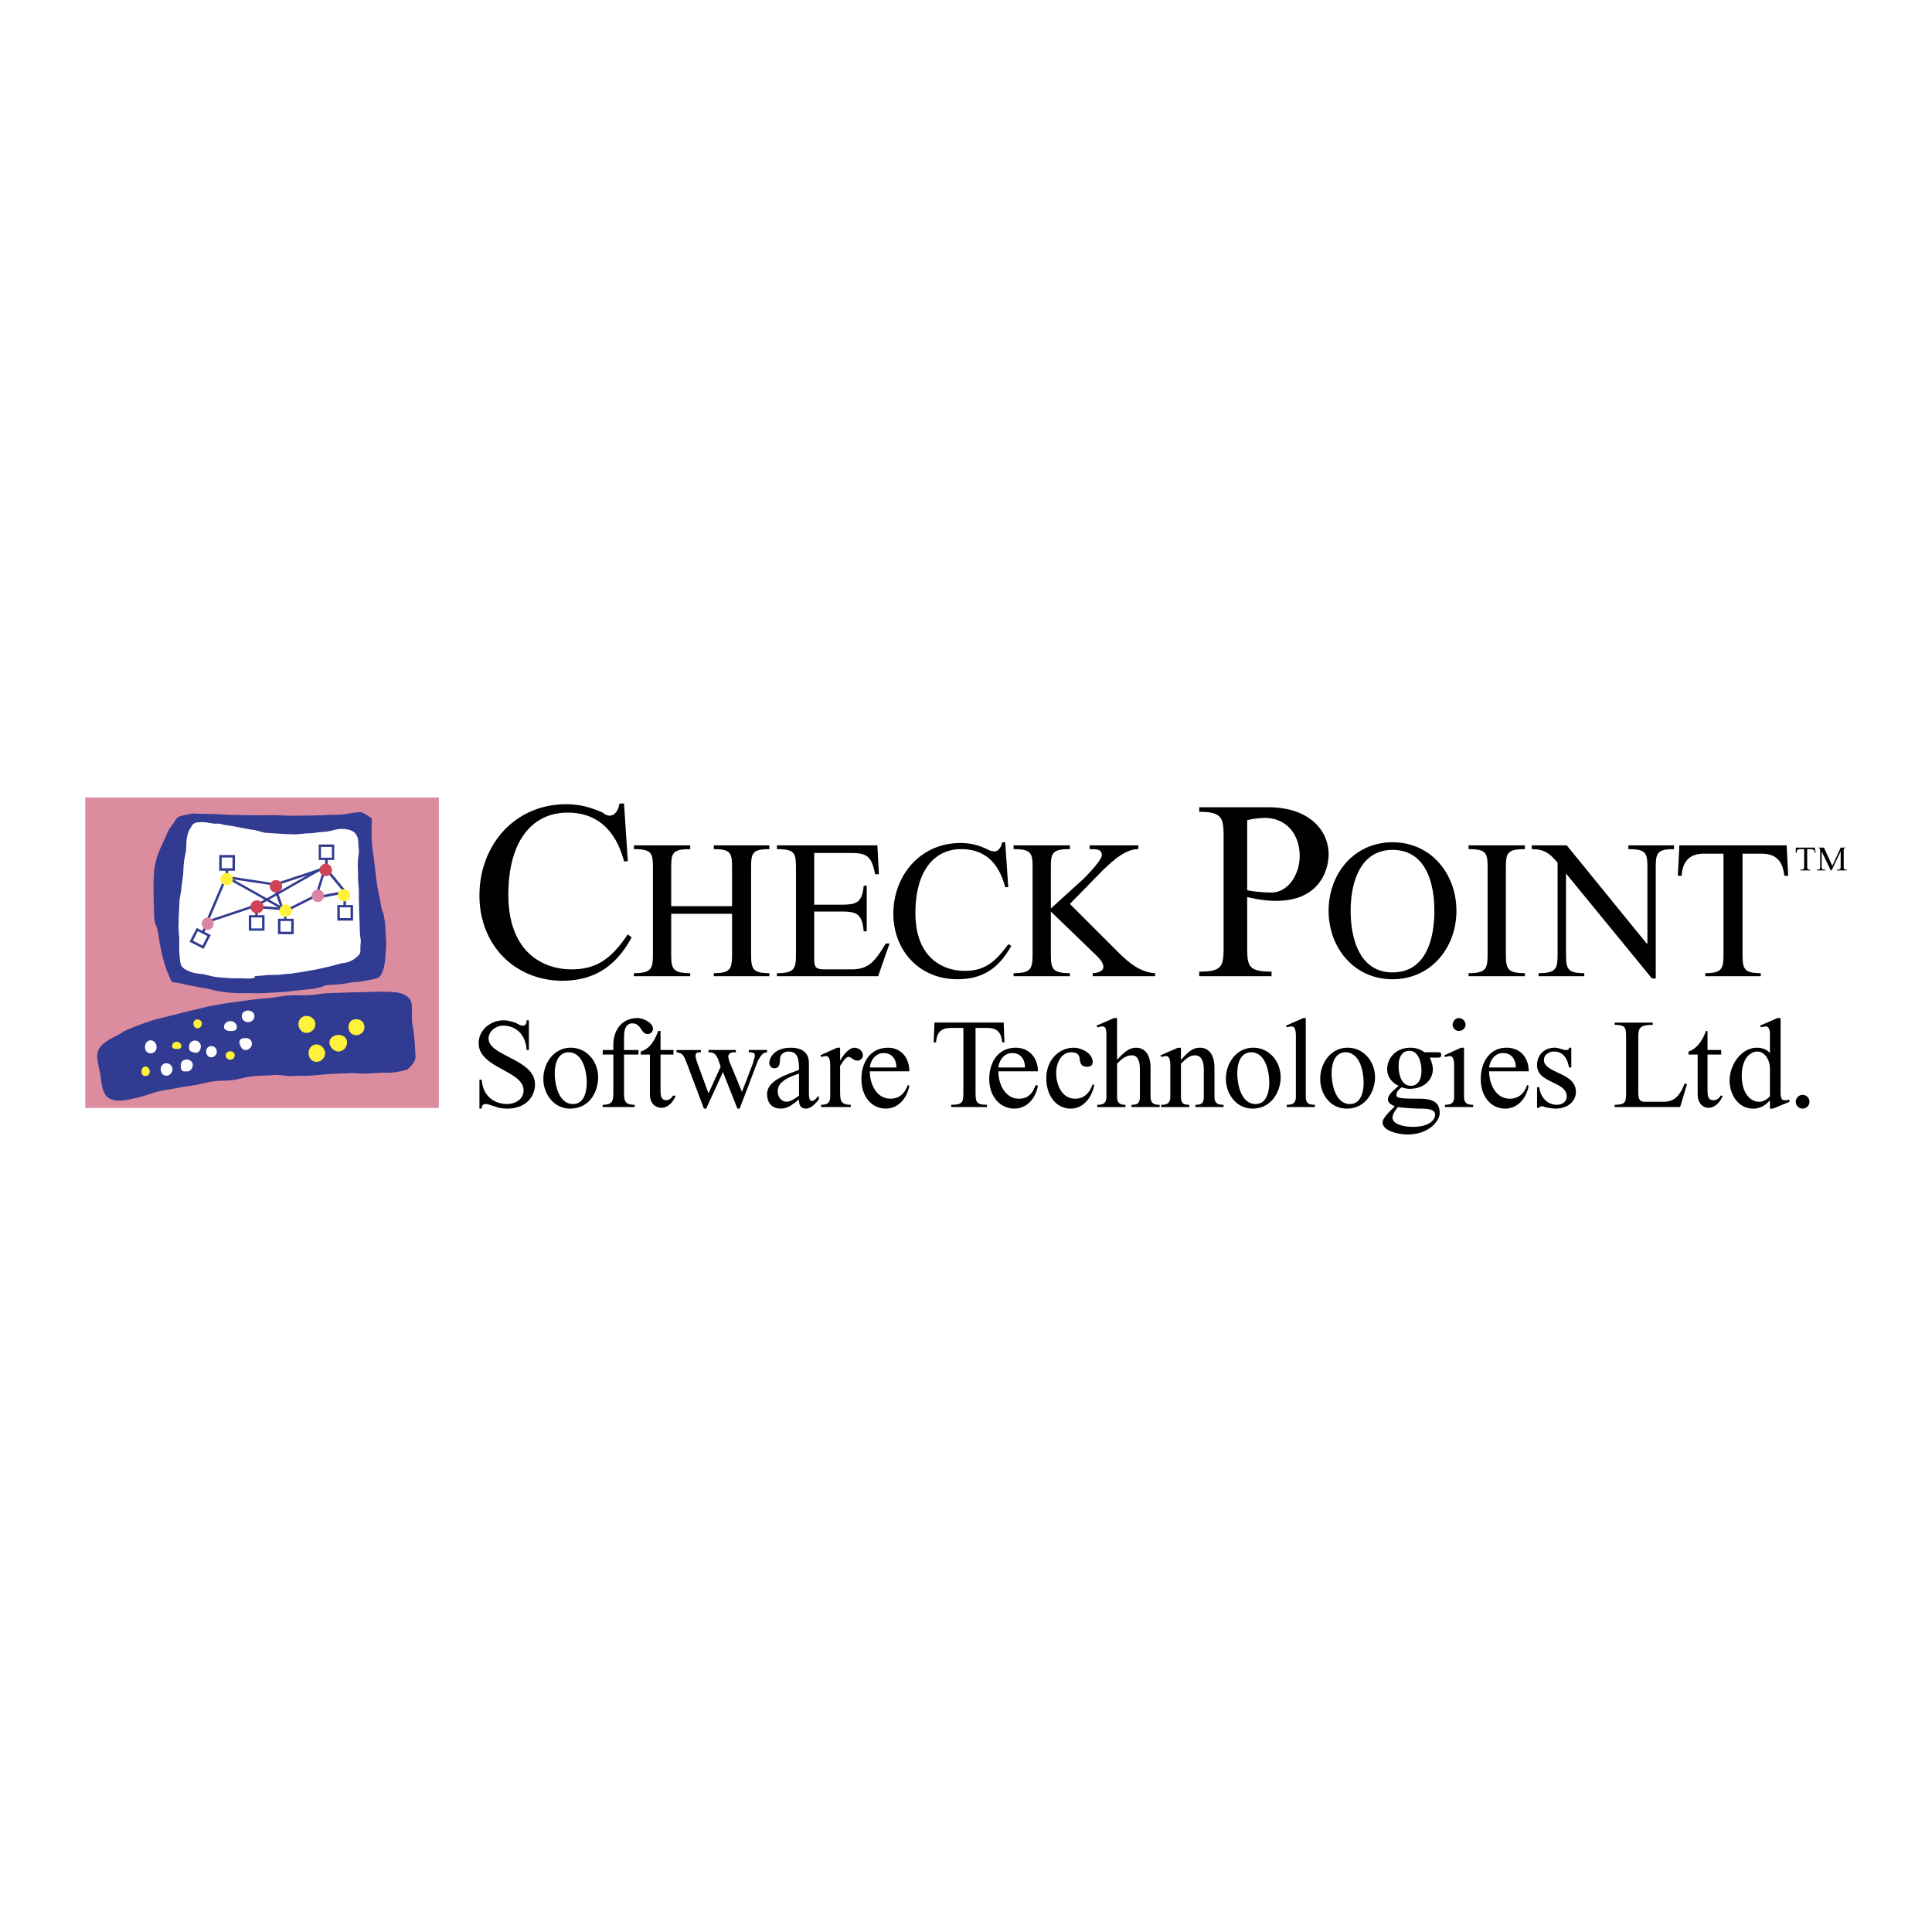
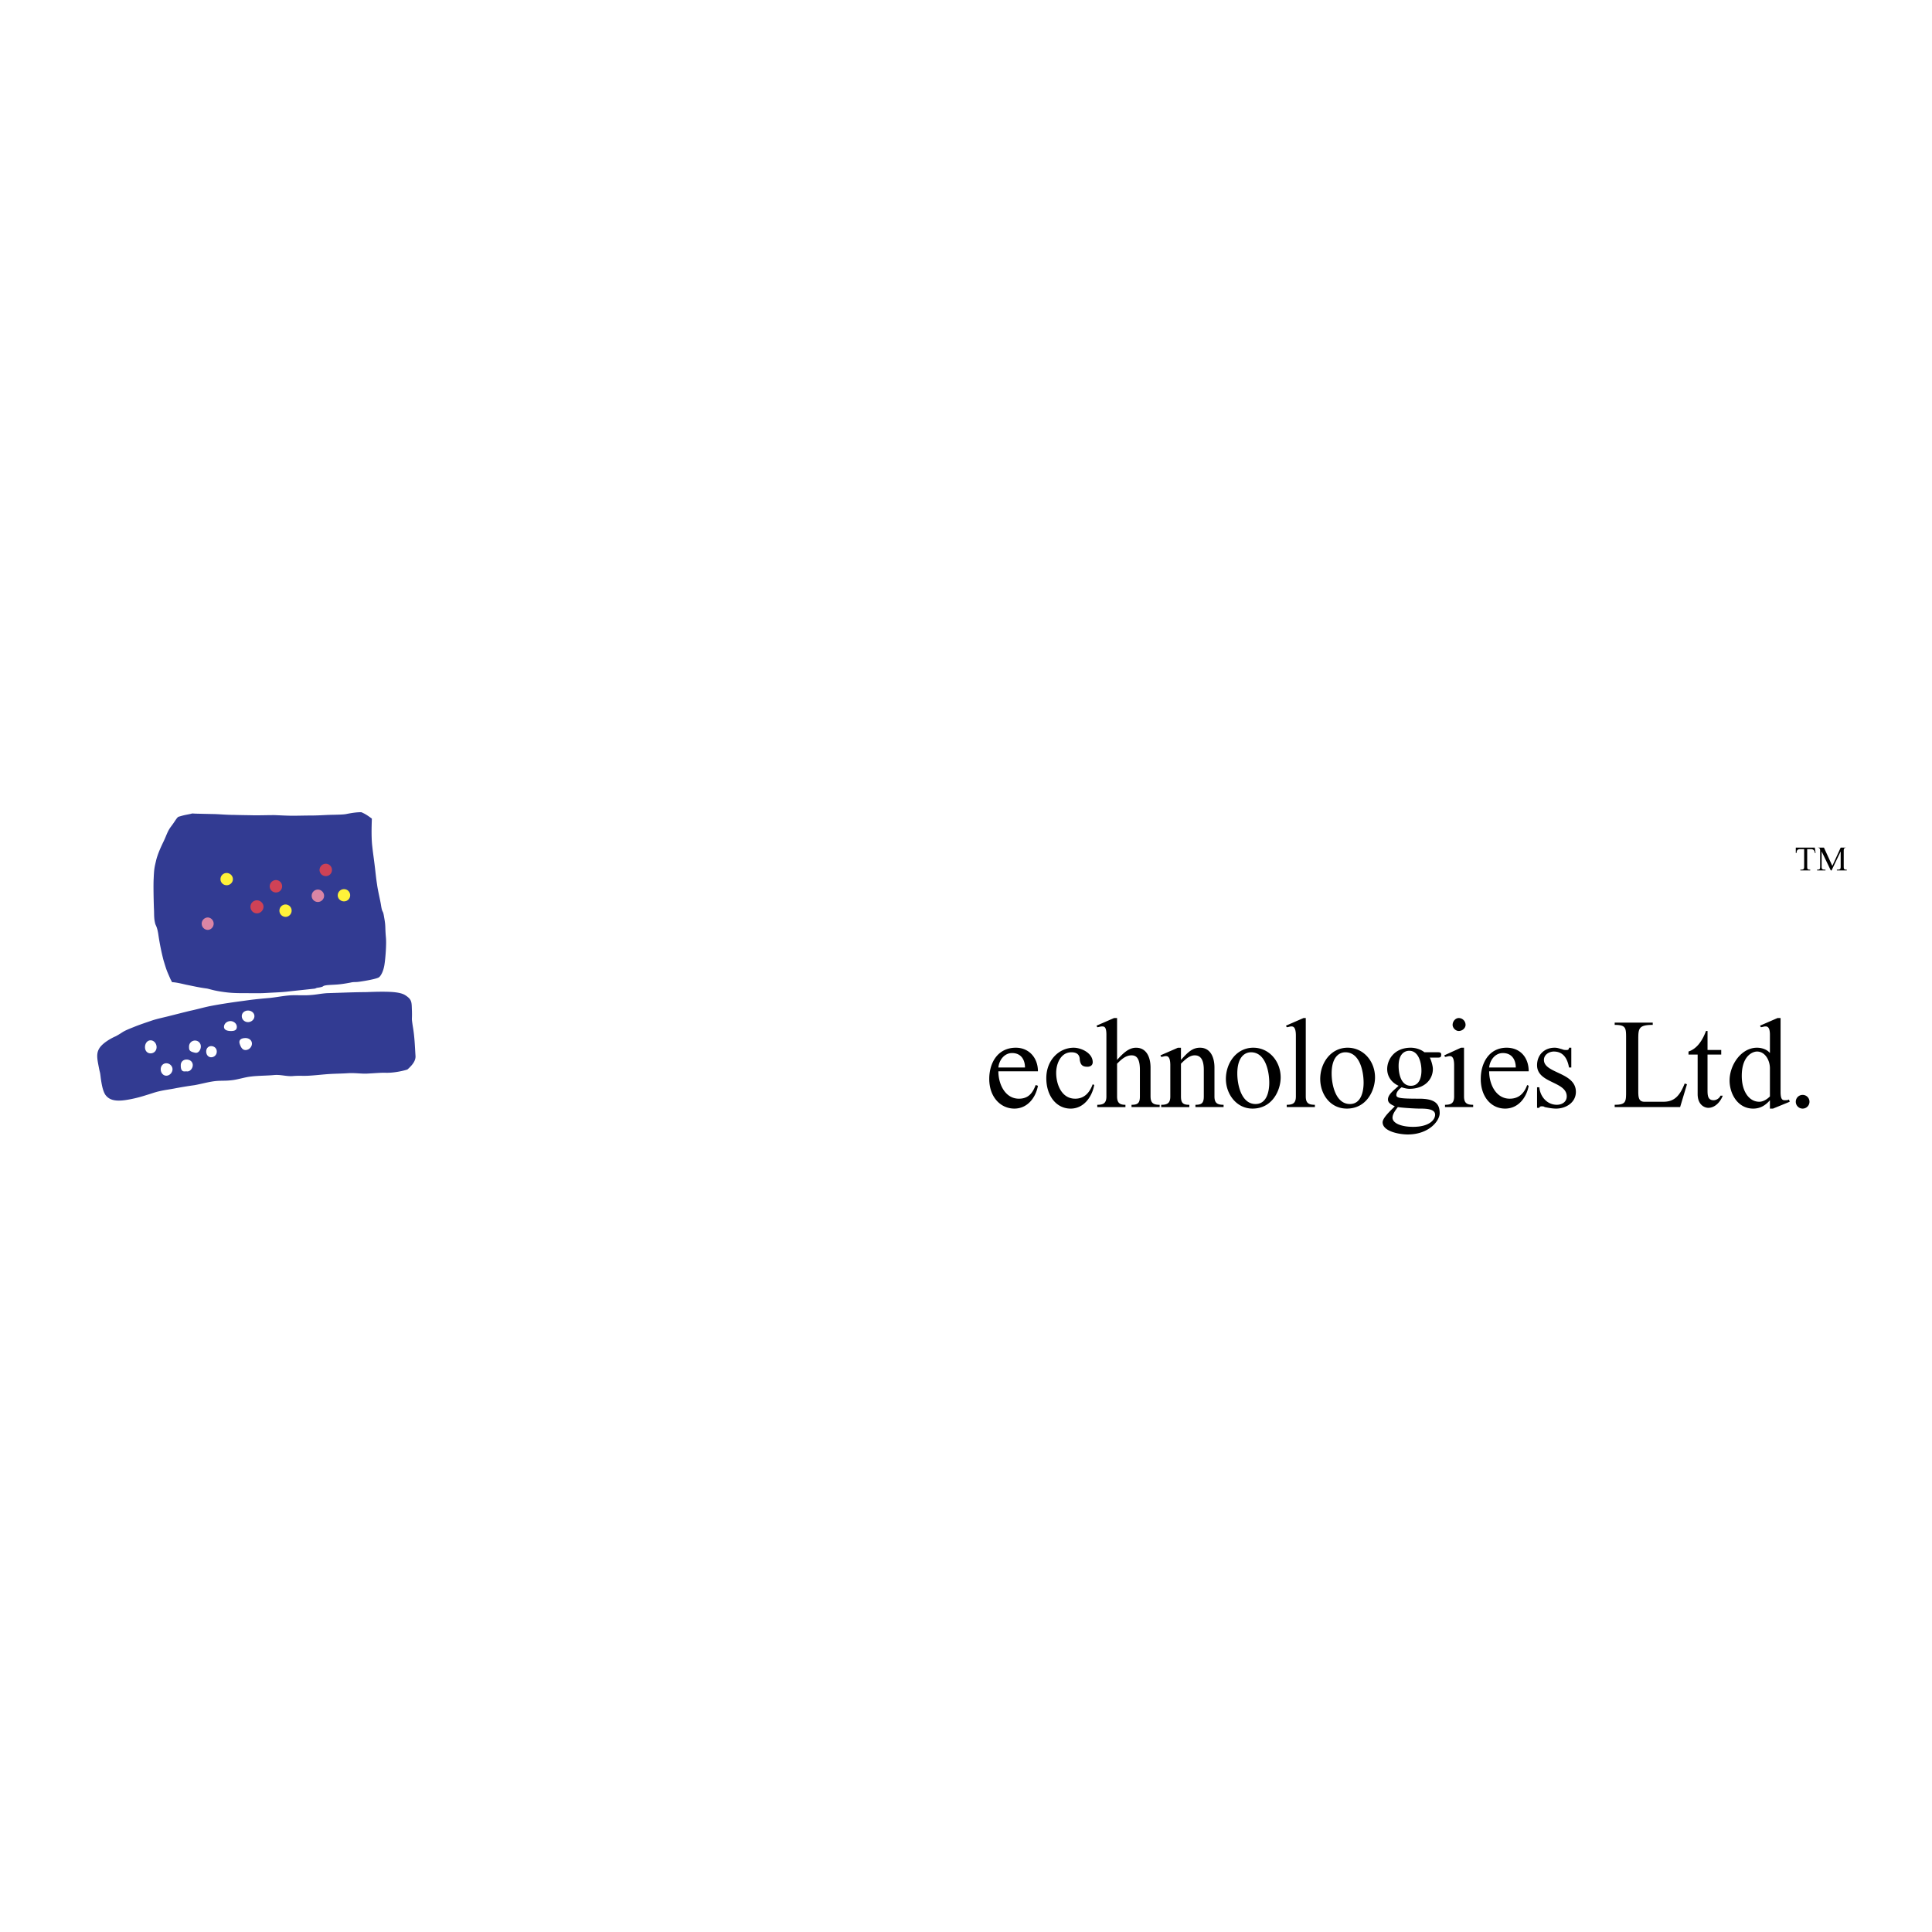
<svg xmlns="http://www.w3.org/2000/svg" width="2500" height="2500" viewBox="0 0 192.756 192.756">
  <g fill-rule="evenodd" clip-rule="evenodd">
    <path fill="#fff" d="M0 0h192.756v192.756H0V0z" />
-     <path fill="#dc8c9f" d="M43.786 110.541V79.57H8.504v30.971h35.282z" />
    <path d="M31.407 98.635c-.723.082-2.147.229-2.847.309-.62.062-1.3.082-2.002.125-.64.041-1.279.02-1.959.02-.662 0-1.342 0-2.002-.082-1.382-.164-1.671-.352-2.042-.393-.764-.102-1.342-.246-1.981-.369-.537-.125-1.073-.25-1.403-.25a43.417 43.417 0 0 1-.165-.309c-.351-.824-.351-.742-.702-1.918a24.18 24.18 0 0 1-.516-2.599c-.104-.642-.227-.806-.289-.97-.165-.6-.103-.971-.145-1.63-.021-.662-.062-2.271-.021-2.931.041-1.052.104-1.176.248-1.815.165-.66.475-1.321.762-1.919.25-.516.373-.99.724-1.444.392-.516.495-.763.7-.949a.701.701 0 0 1 .186-.062c.517-.166.97-.206 1.219-.289.061 0 .33.02.391.02.104 0 .826.021 1.898.042.558.021 1.197.082 1.919.082.64.022 1.32.022 2.022.042.66 0 1.32-.021 1.979-.021.601.021 1.219.061 1.795.061.641 0 1.259-.021 1.838-.021.66 0 1.238-.04 1.774-.062.784-.021 1.402-.021 1.733-.082.619-.125 1.093-.187 1.505-.187.103.021.145.062.247.104.352.165.826.537.826.537 0 .226-.083 1.712.042 2.764.062.599.165 1.26.247 1.961.083.659.125 1.176.227 1.814.082.64.311 1.548.393 2.064.144.929.185.413.309 1.197.186 1.01.083.908.186 2.063.062.64-.042 2.043-.146 2.704-.103.68-.392 1.217-.617 1.301-.456.205-1.94.412-1.651.369-.743.125-.681.021-1.135.125-1.197.227-1.445.186-2.249.246-.742.084-.166.146-1.054.27-.059 0-.141.06-.244.082z" fill="#323b92" />
-     <path d="M19.027 82.602c.268-.577.496-.536 1.051-.577.311-.021.703.062 1.239.144.352.042.352-.061.805.063.331.102.413.083.929.165.412.062 1.672.329 2.167.392.433.041.908.268 1.382.31.454.021.908.062 1.361.083.455.041.929.041 1.363.062.474 0 .948-.083 1.361-.104.496 0 .929-.083 1.32-.124a5.436 5.436 0 0 0 1.259-.186 2.89 2.89 0 0 1 1.362-.082c.494.082.826.289 1.012.722.164.351.061.68.164 1.279.041.31-.104.784-.104 1.404 0 .392.021.866.021 1.34 0 .454.062.908.082 1.383 0 .476 0 .928.021 1.382 0 .476.02.95.04 1.383.021.495.021.949.042 1.32.02.805.145.598.061 1.321-.061.66.165.783-.474 1.279-.248.207-.64.455-1.218.516-.165 0-.597.145-1.237.311-.351.082-.783.184-1.259.287-.371.084-.825.146-1.259.229-.413.082-.826.123-1.259.205-.391.062-.845.062-1.258.125-.412.061-.824.021-1.257.041-.394.041-.786.082-1.178.102-.33 0 0 .104-.185.168-.393.121-.497.08-1.28.061-.372 0-.763 0-1.237-.02a37.67 37.67 0 0 1-1.28-.105c-.434-.061-.847-.186-1.239-.268-.453-.082-.907-.082-1.257-.227-.454-.164-.826-.352-.991-.64-.125-.227-.165-.784-.207-1.363-.021-.371 0-.804 0-1.279-.021-.412-.082-.825-.082-1.279.021-.412.021-.845.04-1.299l.062-1.259c.041-.432.165-.846.186-1.279.041-.412.123-.845.165-1.238.041-.433.041-.845.083-1.238.04-.434.144-.825.206-1.198.062-.474.021-.907.083-1.256.104-.621.311-.992.394-1.056z" fill="#fff" />
    <path d="M40.649 106.703c-.287.102-1.277.35-2.145.328-.454-.02-1.094.043-1.918.084-.579.021-1.177-.084-1.879-.041-.577.041-1.216.041-1.856.082-.639.041-1.32.125-2.021.166-.619.039-.991-.021-1.63.039-.661.043-1.177-.164-1.857-.104-.619.064-1.671.064-2.271.146-.639.061-1.341.309-1.96.371-.639.082-1.156.02-1.754.102-.64.084-1.362.289-1.96.393-.618.082-1.217.186-1.794.289-.599.125-1.178.188-1.693.311-.474.104-.886.268-1.259.371-.887.289-1.588.434-2.145.516-1.155.164-1.671-.082-2.001-.537-.269-.432-.372-1.092-.454-1.67-.083-.723-.062-.393-.186-1.031-.187-.971-.33-1.57.247-2.189.29-.309.826-.68 1.445-.947.866-.475.515-.412 1.774-.908.495-.207 1.114-.414 1.836-.66.556-.186 1.217-.311 1.917-.496.58-.145 1.218-.309 1.899-.475.598-.123 1.237-.309 1.918-.453a43.04 43.04 0 0 1 1.939-.33c.661-.104 1.342-.186 2.064-.289.64-.082 1.3-.145 2.001-.205.619-.062 1.238-.188 1.897-.248.641-.062 1.506.02 2.187-.043.599-.039.992-.143 1.629-.186.599-.02 1.24-.039 1.879-.062.64-.02 1.279-.041 1.94-.041.556-.02 1.113-.041 1.692-.041.928 0 1.836.041 2.311.352.702.453.619.723.66 1.609.021.992-.062.516.083 1.484.187 1.074.207 2.002.269 2.932.043.473-.267.907-.804 1.381z" fill="#323b92" />
    <path d="M15.024 105.094c.33 0 .598-.25.598-.619 0-.371-.269-.682-.598-.682-.33 0-.558.311-.558.682.001.369.228.619.558.619zM18.614 106.889c.33.061.619-.289.619-.619 0-.332-.268-.559-.619-.559-.329 0-.578.227-.578.559-.02.804.434.597.578.619zM16.593 107.322c.331 0 .619-.311.619-.641s-.288-.598-.619-.598-.559.268-.559.598.228.641.559.641zM24.495 104.762c.351 0 .64-.309.64-.639s-.289-.557-.64-.557c-.33 0-.723.123-.579.578.104.309.249.618.579.618zM21.069 105.484a.56.56 0 0 0 .558-.578c0-.33-.269-.535-.558-.535-.269 0-.495.205-.495.535 0 .352.226.578.495.578zM19.459 105.029c.331.084.578-.285.578-.617a.581.581 0 0 0-.578-.598.598.598 0 0 0-.598.598c.001.332.001.494.598.617zM23.05 102.865c.33 0 .578-.082.578-.414 0-.33-.309-.576-.639-.576-.331 0-.64.246-.64.576 0 .332.371.414.701.414zM24.742 101.977c.33 0 .641-.248.641-.598 0-.33-.311-.557-.641-.557-.329 0-.619.227-.619.557 0 .35.29.598.619.598z" fill="#fff" />
-     <path d="M14.507 107.361c.249 0 .434-.186.434-.453s-.185-.494-.434-.494c-.247 0-.392.227-.392.494s.146.453.392.453zM19.708 102.596c.226 0 .433-.227.433-.475 0-.225-.207-.412-.433-.412a.402.402 0 0 0-.413.412c0 .248.164.475.413.475zM17.666 104.66c.226 0 .433-.062.433-.289 0-.248-.249-.434-.475-.434a.44.44 0 0 0-.454.434c-.001.227.247.289.496.289zM22.968 105.732a.454.454 0 0 0 .453-.434c0-.248-.206-.412-.453-.412-.249 0-.455.164-.455.412 0 .227.207.434.455.434zM31.592 105.938c.454 0 .846-.412.846-.865s-.413-.867-.867-.867c-.475 0-.785.414-.785.867.001.474.331.865.806.865zM30.58 103.051c.475 0 .888-.414.888-.867 0-.475-.434-.824-.888-.824-.453 0-.804.35-.804.824 0 .453.351.867.804.867zM35.533 103.277c.474 0 .825-.35.825-.805 0-.475-.351-.783-.825-.783-.454 0-.764.309-.764.783 0 .456.31.805.764.805zM33.779 104.906c.454 0 .847-.432.847-.906 0-.455-.393-.744-.847-.744-.453 0-.907.289-.907.744 0 .475.454.906.907.906z" fill="#fff239" />
    <path d="M23.194 86.627v-1.074h-1.072v1.074h1.072zm.249.247h-1.568v-1.568h1.568v1.568zM33.119 85.573v-1.072h-1.093v1.072h1.093zm.226.228h-1.547v-1.547h1.547v1.547zM34.976 91.598v-1.073h-1.073v1.073h1.073zm.248.249h-1.568v-1.549h1.568v1.549zM29.055 92.96v-1.073h-1.073v1.073h1.073zm.247.248h-1.569v-1.547h1.569v1.547zM26.145 92.631v-1.093h-1.073v1.093h1.073zm.247.226h-1.567v-1.546h1.567v1.546zM20.202 94.344l.495-.95-.969-.496-.474.949.948.497zm.166.226l-.062.104-.104-.062-1.175-.598-.104-.042.042-.125.619-1.176.042-.102.103.062 1.176.598.125.062-.062.103-.6 1.176z" fill="#323b92" />
    <path fill="#323b92" d="M22.513 87.906l-1.65 3.878 4.787-1.609 6.788-3.858v-.641h.248v.785l-.063.021-6.87 3.9-.021.02-5.054 1.692-.249.082.103-.247 1.755-4.106.226.083z" />
    <path fill="#323b92" d="M22.741 87.41l4.704.723 4.993-1.651.062-.021.062.062 1.98 2.394.125.166-.207.041-2.703.515-.061-.248 2.517-.474-1.796-2.167-4.91 1.61h-.062l-4.725-.701.021-.249z" />
    <path fill="#323b92" d="M31.592 89.453l-3.259 1.651-.104.062-.061-.124-.744-2.145.227-.082.702 2 3.115-1.567.124.205zM25.876 90.382l2.415.186-.021.247-2.414-.186.02-.247z" />
    <path fill="#323b92" d="M28.229 90.794l-5.654-3.177-.062-.041v-.785h.248v.661l5.572 3.136-.104.206zM32.645 86.317l-.806 2.58-.226-.064.804-2.578.228.062zM34.522 89.846l-.021.556-.248-.02.021-.536h.248zM20.554 92.693l-.269.475-.207-.125.269-.474.207.124zM25.712 91.042v.392h-.248v-.392h.248zM28.58 91.393v.433h-.227v-.433h.227z" />
    <path d="M32.5 87.41a.608.608 0 0 0 .619-.619.62.62 0 0 0-.619-.618.635.635 0 0 0-.619.618.62.62 0 0 0 .619.619zM25.629 91.125a.665.665 0 0 0 .661-.66c0-.351-.311-.641-.661-.641s-.64.29-.64.641c0 .371.29.66.64.66zM27.528 89.041a.609.609 0 0 0 .619-.62.62.62 0 0 0-.619-.618.634.634 0 0 0-.619.618c0 .351.288.62.619.62z" fill="#cf4256" />
    <path d="M20.718 92.776c.331 0 .599-.291.599-.62 0-.331-.268-.619-.599-.619a.62.62 0 0 0 0 1.239zM31.716 89.989c.33 0 .619-.269.619-.619a.635.635 0 0 0-.619-.619.621.621 0 0 0-.619.619c0 .351.269.619.619.619z" fill="#da85a5" />
    <path d="M22.618 88.318c.33 0 .618-.268.618-.598 0-.35-.289-.62-.618-.62a.61.61 0 0 0-.62.62c0 .33.268.598.62.598zM34.316 89.928a.604.604 0 0 0 .619-.598.608.608 0 0 0-.619-.619.622.622 0 0 0-.62.619c0 .329.289.598.62.598zM28.497 91.475c.331 0 .599-.289.599-.618a.616.616 0 0 0-.599-.619.618.618 0 1 0 0 1.237z" fill="#fff239" />
-     <path d="M62.637 85.933h-.379c-.76-2.885-2.506-4.859-5.618-4.859-3.416 0-5.921 2.658-5.921 8.199 0 5.693 3.417 7.44 6.301 7.44 2.733 0 4.1-1.291 5.618-3.493l.38.304c-1.519 2.808-3.645 4.328-6.984 4.328-4.858-.076-8.199-3.72-8.199-8.503 0-5.01 3.493-9.11 8.654-9.11 1.367 0 2.429.304 3.644.835.151.152.455.304.683.304.608 0 .912-.683.987-1.214h.456l.378 5.769zM73.038 90.412v-3.568c0-1.67 0-2.125-1.821-2.125v-.38h5.541v.38c-1.822 0-1.822.455-1.822 2.125v8.047c0 1.67 0 2.201 1.822 2.201v.303h-5.541v-.303c1.821 0 1.821-.531 1.821-2.201v-3.72h-6.073v3.72c0 1.67 0 2.201 1.898 2.201v.303h-5.618v-.303c1.898 0 1.898-.531 1.898-2.201v-8.047c0-1.67 0-2.125-1.898-2.125v-.38h5.618v.38c-1.898 0-1.898.455-1.898 2.125v3.568h6.073zM81.236 90.26h2.657c1.518 0 2.125-.152 2.277-1.898h.304v4.555h-.304c-.152-1.746-.683-1.974-2.277-1.974h-2.657v4.783c0 .835.228.988 1.063.988h2.656c1.747 0 2.354-.835 3.417-2.582h.379l-1.139 3.263H77.516v-.303c1.898 0 1.898-.531 1.898-2.201v-8.047c0-1.67 0-2.125-1.898-2.125v-.38h10.021l.151 2.885h-.378c-.379-1.974-.911-2.125-2.733-2.125h-3.34v5.161h-.001zM100.594 88.514h-.303c-.607-2.278-1.898-3.796-4.403-3.796-2.582 0-4.556 2.05-4.556 6.376 0 4.403 2.658 5.769 4.935 5.769 2.049 0 3.113-.986 4.326-2.656l.305.151c-1.215 2.202-2.809 3.34-5.39 3.34-3.795 0-6.377-2.885-6.377-6.529 0-3.872 2.733-7.06 6.681-7.06 1.062 0 1.897.228 2.809.684.152.076.379.152.607.152.379 0 .684-.456.758-.911h.305l.303 4.48zM111.375 94.814c1.062 1.063 2.277 2.201 3.871 2.277v.303h-6.225v-.303c.379 0 1.062-.15 1.062-.607 0-.531-.531-.986-.836-1.291l-4.402-4.251v3.948c0 1.67 0 2.201 1.898 2.201v.303h-5.617v-.303c1.896 0 1.896-.531 1.896-2.201v-8.047c0-1.67 0-2.125-1.896-2.125v-.38h5.617v.38c-1.898 0-1.898.455-1.898 2.125v3.795l3.264-2.96c.531-.532 1.822-1.898 1.822-2.353 0-.607-.531-.607-1.215-.607v-.38h4.859v.38c-1.367 0-2.582 1.214-3.492 2.05l-3.34 3.416 4.632 4.63zM124.432 81.833a7.35 7.35 0 0 1 1.746-.228c2.201 0 3.492 1.67 3.492 3.796 0 1.822-1.139 3.644-2.809 3.644-.76 0-1.67-.076-2.43-.228v-6.984h.001zm0 7.667c.988.228 1.898.379 2.885.379 4.479 0 5.238-3.264 5.238-4.63 0-2.505-2.051-4.707-5.998-4.707h-6.908v.455c2.43 0 2.43.684 2.43 2.809v10.4c0 2.125 0 2.734-2.43 2.734v.453h7.213v-.453c-2.43 0-2.43-.609-2.43-2.734V89.5zM138.932 97.016c-3.189 0-4.176-3.188-4.176-6.149 0-2.884.986-6.073 4.176-6.073 3.264 0 4.174 3.188 4.174 6.073-.001 2.961-.911 6.149-4.174 6.149zm0 .683c3.871 0 6.377-3.188 6.377-6.833 0-3.643-2.506-6.832-6.377-6.832s-6.377 3.189-6.377 6.832c0 3.645 2.506 6.833 6.377 6.833zM150.242 94.891c0 1.67 0 2.201 1.898 2.201v.303h-5.619v-.303c1.898 0 1.898-.531 1.898-2.201v-8.047c0-1.67 0-2.125-1.898-2.125v-.38h5.619v.38c-1.898 0-1.898.455-1.898 2.125v8.047zM156.24 94.891c0 1.67 0 2.201 1.822 2.201v.303h-4.555v-.303c1.896 0 1.896-.531 1.896-2.201v-8.806c-.758-.911-1.291-1.366-2.58-1.366v-.38h3.492l7.971 9.793h.076v-7.288c0-1.67 0-2.125-1.898-2.125v-.38h4.555v.38c-1.822 0-1.822.455-1.822 2.125v10.779h-.379l-8.578-10.476v7.744zM173.852 94.891c0 1.67 0 2.201 1.822 2.201v.303h-5.541v-.303c1.82 0 1.82-.531 1.82-2.201v-9.717h-1.973c-1.594 0-2.125.987-2.203 2.202h-.379l.152-3.037h10.705l.15 3.037h-.379c-.152-1.215-.607-2.202-2.277-2.202h-1.898v9.717h.001zM52.769 104.76h-.228c-.076-1.367-.911-2.43-2.353-2.43-.684 0-1.443.531-1.443 1.291 0 1.746 4.631 2.049 4.631 4.555 0 1.365-1.063 2.43-2.733 2.43-.531 0-.987-.076-1.29-.229-.379-.076-.607-.229-.911-.229-.304 0-.38.229-.38.457h-.228v-2.887h.228c.152 2.051 1.746 2.43 2.505 2.43.835 0 1.67-.455 1.67-1.365 0-1.975-4.479-2.201-4.479-4.707 0-1.289 1.139-2.277 2.505-2.277.456 0 .835.152 1.139.227.304.152.532.305.759.305.304 0 .379-.229.379-.531h.228v2.96h.001zM56.716 104.986c1.442 0 1.821 1.898 1.821 3.037 0 .834-.228 2.125-1.366 2.125-1.442 0-1.822-1.973-1.822-3.035.001-1.67.76-2.127 1.367-2.127zm.228-.455c-1.67 0-2.733 1.518-2.733 3.113 0 1.518 1.063 2.961 2.657 2.961 2.05 0 2.809-1.822 2.809-3.113-.001-1.594-1.139-2.961-2.733-2.961zM62.258 108.783c0 .986 0 1.441 1.062 1.441v.229h-3.188v-.229c1.062 0 1.062-.455 1.062-1.441v-3.568h-1.062v-.455h1.062v-.531c0-1.441.835-2.658 2.429-2.658.532 0 1.519.455 1.519 1.062a.52.52 0 0 1-.531.533c-.684 0-.607-1.064-1.518-1.064-.835 0-.835.988-.835 1.596v1.062H63.7v.455h-1.442v3.568z" />
-     <path d="M67.192 104.76v.455h-1.29v3.492c0 .531 0 1.062.607 1.062.228 0 .531-.229.607-.455h.304c-.228.607-.759 1.215-1.442 1.215-.456 0-1.139-.305-1.139-1.367v-3.947h-.911v-.303c.759-.229 1.291-.836 1.746-2.051h.228v1.898h1.29v.001zM75.163 105.975c0-.152.152-.457.152-.684 0-.305-.38-.305-.607-.305v-.227h1.822v.227c-.456 0-.684.457-.912.836l-1.821 4.783h-.228l-1.442-3.645-1.67 3.645h-.228l-1.746-4.631c-.228-.531-.304-.912-.987-.988v-.227h2.43v.227c-.304 0-.531 0-.531.381 0 .15.075.379.151.607l1.139 3.111 1.214-2.656-.227-.684c-.228-.531-.38-.76-.987-.76v-.227h2.733v.227c-.303 0-.759 0-.759.457 0 .152.076.227.076.379l1.291 3.113 1.137-2.959zM79.718 109.314c-.304.227-.835.607-1.215.607-.607 0-.911-.531-.911-1.064 0-.984 1.215-1.441 2.126-1.744v2.201zm.988-3.189c0-.379 0-1.594-1.822-1.594-1.746 0-2.126 1.139-2.126 1.443 0 .379.152.607.531.607.38 0 .532-.305.532-.912 0-.455.379-.758.835-.758.987 0 1.063.834 1.063 1.822-1.063.455-3.188.984-3.188 2.428 0 .836.455 1.443 1.366 1.443.759 0 1.215-.457 1.822-.912 0 .455.076.912.683.912.531 0 .987-.533 1.291-.912v-.379c-.152.15-.456.531-.684.531-.303 0-.303-.455-.303-.988v-2.731zM83.817 105.822c.304-.531.835-1.291 1.443-1.291.379 0 .835.305.835.76 0 .227-.228.531-.532.531-.456 0-.608-.379-.911-.379-.304 0-.683.682-.835.91v2.43c0 .986 0 1.441 1.063 1.441v.229h-2.96v-.229c.607 0 .911-.152.911-.834v-3.113c0-.91-.304-.91-.456-.91-.151 0-.303.076-.455.076l-.076-.152 1.67-.76h.303v1.291zM86.778 106.506c.076-.76.607-1.443 1.366-1.443.911 0 1.291.684 1.291 1.443h-2.657zm3.948.379c0-1.367-.835-2.354-2.126-2.354-1.821 0-2.657 1.518-2.657 3.113 0 1.82 1.063 2.961 2.43 2.961 1.29 0 2.125-1.064 2.353-2.277l-.151-.076c-.304.834-.835 1.365-1.747 1.365-1.366 0-2.049-1.441-2.049-2.732h3.947zM97.33 108.783c0 1.139 0 1.441 1.139 1.441v.229h-3.568v-.229c1.215 0 1.215-.303 1.215-1.367v-6.299h-1.291c-1.063 0-1.367.607-1.442 1.441h-.228l.076-1.975h6.908l.076 1.975h-.229c-.074-.834-.379-1.441-1.441-1.441H97.33v6.225z" />
    <path d="M99.607 106.506c.076-.76.607-1.443 1.367-1.443.91 0 1.289.684 1.289 1.443h-2.656zm3.948.379c0-1.367-.91-2.354-2.201-2.354-1.822 0-2.656 1.518-2.656 3.113 0 1.82 1.139 2.961 2.504 2.961 1.291 0 2.127-1.064 2.354-2.277l-.227-.076c-.305.834-.76 1.365-1.67 1.365-1.367 0-2.051-1.441-2.051-2.732h3.947zM109.172 108.252c-.227 1.213-1.062 2.354-2.352 2.354-1.443 0-2.43-1.291-2.43-3.037 0-1.822 1.291-3.037 2.732-3.037.76 0 1.898.531 1.898 1.443 0 .303-.229.455-.531.455-.531 0-.684-.229-.76-.684 0-.531-.305-.76-.836-.76-1.062 0-1.518 1.139-1.518 2.051 0 1.139.531 2.58 1.898 2.58.91 0 1.441-.607 1.746-1.441l.153.076zM114.791 109.391c0 .682.303.834.91.834v.229h-2.809v-.229c.607 0 .836-.152.836-.834v-2.656c0-1.291-.457-1.443-.836-1.443-.607 0-1.062.455-1.441.834v3.266c0 .682.303.834.834.834v.229h-2.809v-.229c.607 0 .91-.152.91-.834v-6.15c0-.834-.227-.834-.455-.834-.152 0-.303.076-.455.076l-.076-.152 1.746-.76h.305v4.176c.682-.76 1.215-1.215 1.896-1.215 1.062 0 1.443.986 1.443 1.975v2.883h.001zM117.826 105.746c.684-.76 1.139-1.215 1.898-1.215 1.062 0 1.443.986 1.443 1.975v2.885c0 .682.303.834.91.834v.229h-2.809v-.229c.607 0 .836-.152.836-.834v-2.656c0-1.291-.533-1.443-.912-1.443-.531 0-.986.455-1.367.834v3.266c0 .682.229.834.836.834v.229h-2.809v-.229c.607 0 .91-.152.91-.834v-3.113c0-.91-.303-.91-.455-.91s-.303.076-.455.076l-.076-.152 1.746-.76h.303v1.213h.001zM124.811 104.986c1.443 0 1.822 1.898 1.822 3.037 0 .834-.229 2.125-1.367 2.125-1.441 0-1.82-1.973-1.82-3.035-.001-1.67.757-2.127 1.365-2.127zm.228-.455c-1.67 0-2.732 1.518-2.732 3.113 0 1.518 1.062 2.961 2.656 2.961 1.975 0 2.809-1.822 2.809-3.113-.001-1.594-1.139-2.961-2.733-2.961zM130.277 109.391c0 .682.303.834.91.834v.229h-2.809v-.229c.607 0 .912-.152.912-.834v-6.074c0-.91-.305-.91-.457-.91s-.303.076-.455.076l-.076-.152 1.746-.76h.229v7.82zM134.225 104.986c1.441 0 1.822 1.898 1.822 3.037 0 .834-.229 2.125-1.367 2.125-1.441 0-1.822-1.973-1.822-3.035-.001-1.67.759-2.127 1.367-2.127zm.228-.455c-1.672 0-2.734 1.518-2.734 3.113 0 1.518.988 2.961 2.658 2.961 1.973 0 2.809-1.822 2.809-3.113 0-1.594-1.139-2.961-2.733-2.961zM140.602 104.836c.91 0 1.215 1.139 1.215 1.973 0 .229 0 1.52-1.062 1.52-.986 0-1.215-1.215-1.215-1.975-.001-1.292.683-1.518 1.062-1.518zm1.517.15c-.379-.303-.91-.455-1.365-.455-1.672 0-2.354 1.215-2.354 2.125 0 .76.455 1.367 1.139 1.672-.381.379-1.062.834-1.062 1.365 0 .379.379.531.682.684l-.303.303c-.305.305-.912.912-.912 1.291 0 .912 1.672 1.215 2.506 1.215 2.125 0 3.188-1.365 3.188-2.125 0-.988-.531-1.443-2.049-1.443-1.973 0-2.277-.076-2.277-.379s.305-.607.531-.76c.229.076.531.152.76.152 1.594 0 2.354-.986 2.354-1.975 0-.303-.152-.834-.305-1.139h.836c.227 0 .303-.074.303-.303 0-.152-.076-.229-.303-.229h-1.369v.001zm-2.656 5.467c.455.076 1.746.152 2.125.152.607 0 1.594 0 1.594.605 0 .533-.607 1.215-2.201 1.215-1.213 0-2.049-.379-2.049-.91 0-.378.302-.759.531-1.062zM146.066 109.391c0 .682.305.834.912.834v.229h-2.809v-.229c.605 0 .91-.152.91-.834v-3.113c0-.91-.305-.91-.455-.91-.152 0-.303.076-.455.076l-.076-.152 1.67-.76h.303v4.859zm-.531-7.821c.381 0 .684.305.684.684 0 .305-.303.607-.684.607-.303 0-.607-.303-.607-.607 0-.379.304-.684.607-.684zM148.572 106.885c0 1.291.684 2.732 2.051 2.732.91 0 1.441-.531 1.744-1.365l.152.076c-.227 1.213-1.062 2.277-2.354 2.277-1.365 0-2.43-1.141-2.43-2.961 0-1.596.836-3.113 2.582-3.113 1.367 0 2.201.986 2.201 2.354h-3.946zm2.657-.379c0-.76-.379-1.443-1.289-1.443-.76 0-1.291.684-1.367 1.443h2.656zM156.771 106.506h-.229c-.15-.836-.531-1.594-1.518-1.594-.455 0-.986.303-.986.834 0 1.367 3.188 1.215 3.188 3.189 0 1.062-.986 1.67-1.975 1.67-.379 0-.758-.076-1.139-.152-.074-.076-.227-.076-.303-.076-.152 0-.229.076-.229.152h-.227v-2.051h.227c.076.912.76 1.746 1.746 1.746.531 0 .988-.303.988-.834 0-1.518-2.961-1.291-2.961-3.113 0-1.062.758-1.746 1.746-1.746.303 0 .455.076.758.152.152.076.305.076.457.076.15 0 .227-.076.227-.229h.229v1.976h.001zM163.451 108.783c0 .607 0 1.139.607 1.139h1.898c.986 0 1.594-.457 2.125-1.822l.229.076-.684 2.277h-6.529v-.229c1.139 0 1.139-.303 1.139-1.367v-5.236c0-1.062 0-1.367-1.139-1.367v-.229h3.797v.229c-1.443 0-1.443.379-1.443 1.52v5.009zM171.727 104.76v.455h-1.367v3.492c0 .531 0 1.062.607 1.062.305 0 .607-.229.684-.455h.229c-.229.607-.76 1.215-1.443 1.215-.379 0-1.062-.305-1.062-1.367v-3.947h-.912v-.303c.684-.229 1.291-.836 1.746-2.051h.152v1.898h1.366v.001zM176.584 109.391c-.303.303-.684.531-1.062.531-.986 0-1.746-.986-1.746-2.582 0-1.973 1.062-2.428 1.52-2.428.834 0 1.289.91 1.289 1.67v2.809h-.001zm0-4.329c-.303-.379-.834-.531-1.289-.531-1.596 0-2.734 1.746-2.734 3.264 0 1.367.836 2.811 2.354 2.811.684 0 1.215-.305 1.67-.836v.836h.305l1.67-.684-.076-.229c-.076.076-.303.076-.379.076-.229 0-.457 0-.457-.834v-7.365h-.303l-1.746.76.076.152c.152 0 .303-.076.455-.076s.455 0 .455.834v1.822h-.001zM179.166 109.922a.68.68 0 0 1 .684-.684.68.68 0 0 1 .682.684.682.682 0 1 1-1.366 0zM180.305 84.718h.379c.229 0 .379.152.379.38h.078l-.078-.532h-1.896v.532h.076c0-.228.074-.38.379-.38H180v1.67c0 .303 0 .38-.379.38v.076h.986v-.076c-.303 0-.303-.077-.303-.38v-1.67h.001zM181.746 84.946v1.442c0 .303 0 .38.381.38v.076h-.836v-.076c.305 0 .305-.077.305-.38v-1.442c0-.228 0-.379-.305-.379h.684l.836 1.822.834-1.822h.607c-.303 0-.303.152-.303.379v1.442c0 .303 0 .38.303.38v.076h-.986v-.076c.379 0 .379-.077.379-.38v-1.442l-.91 1.898h-.076l-.913-1.898z" />
  </g>
</svg>